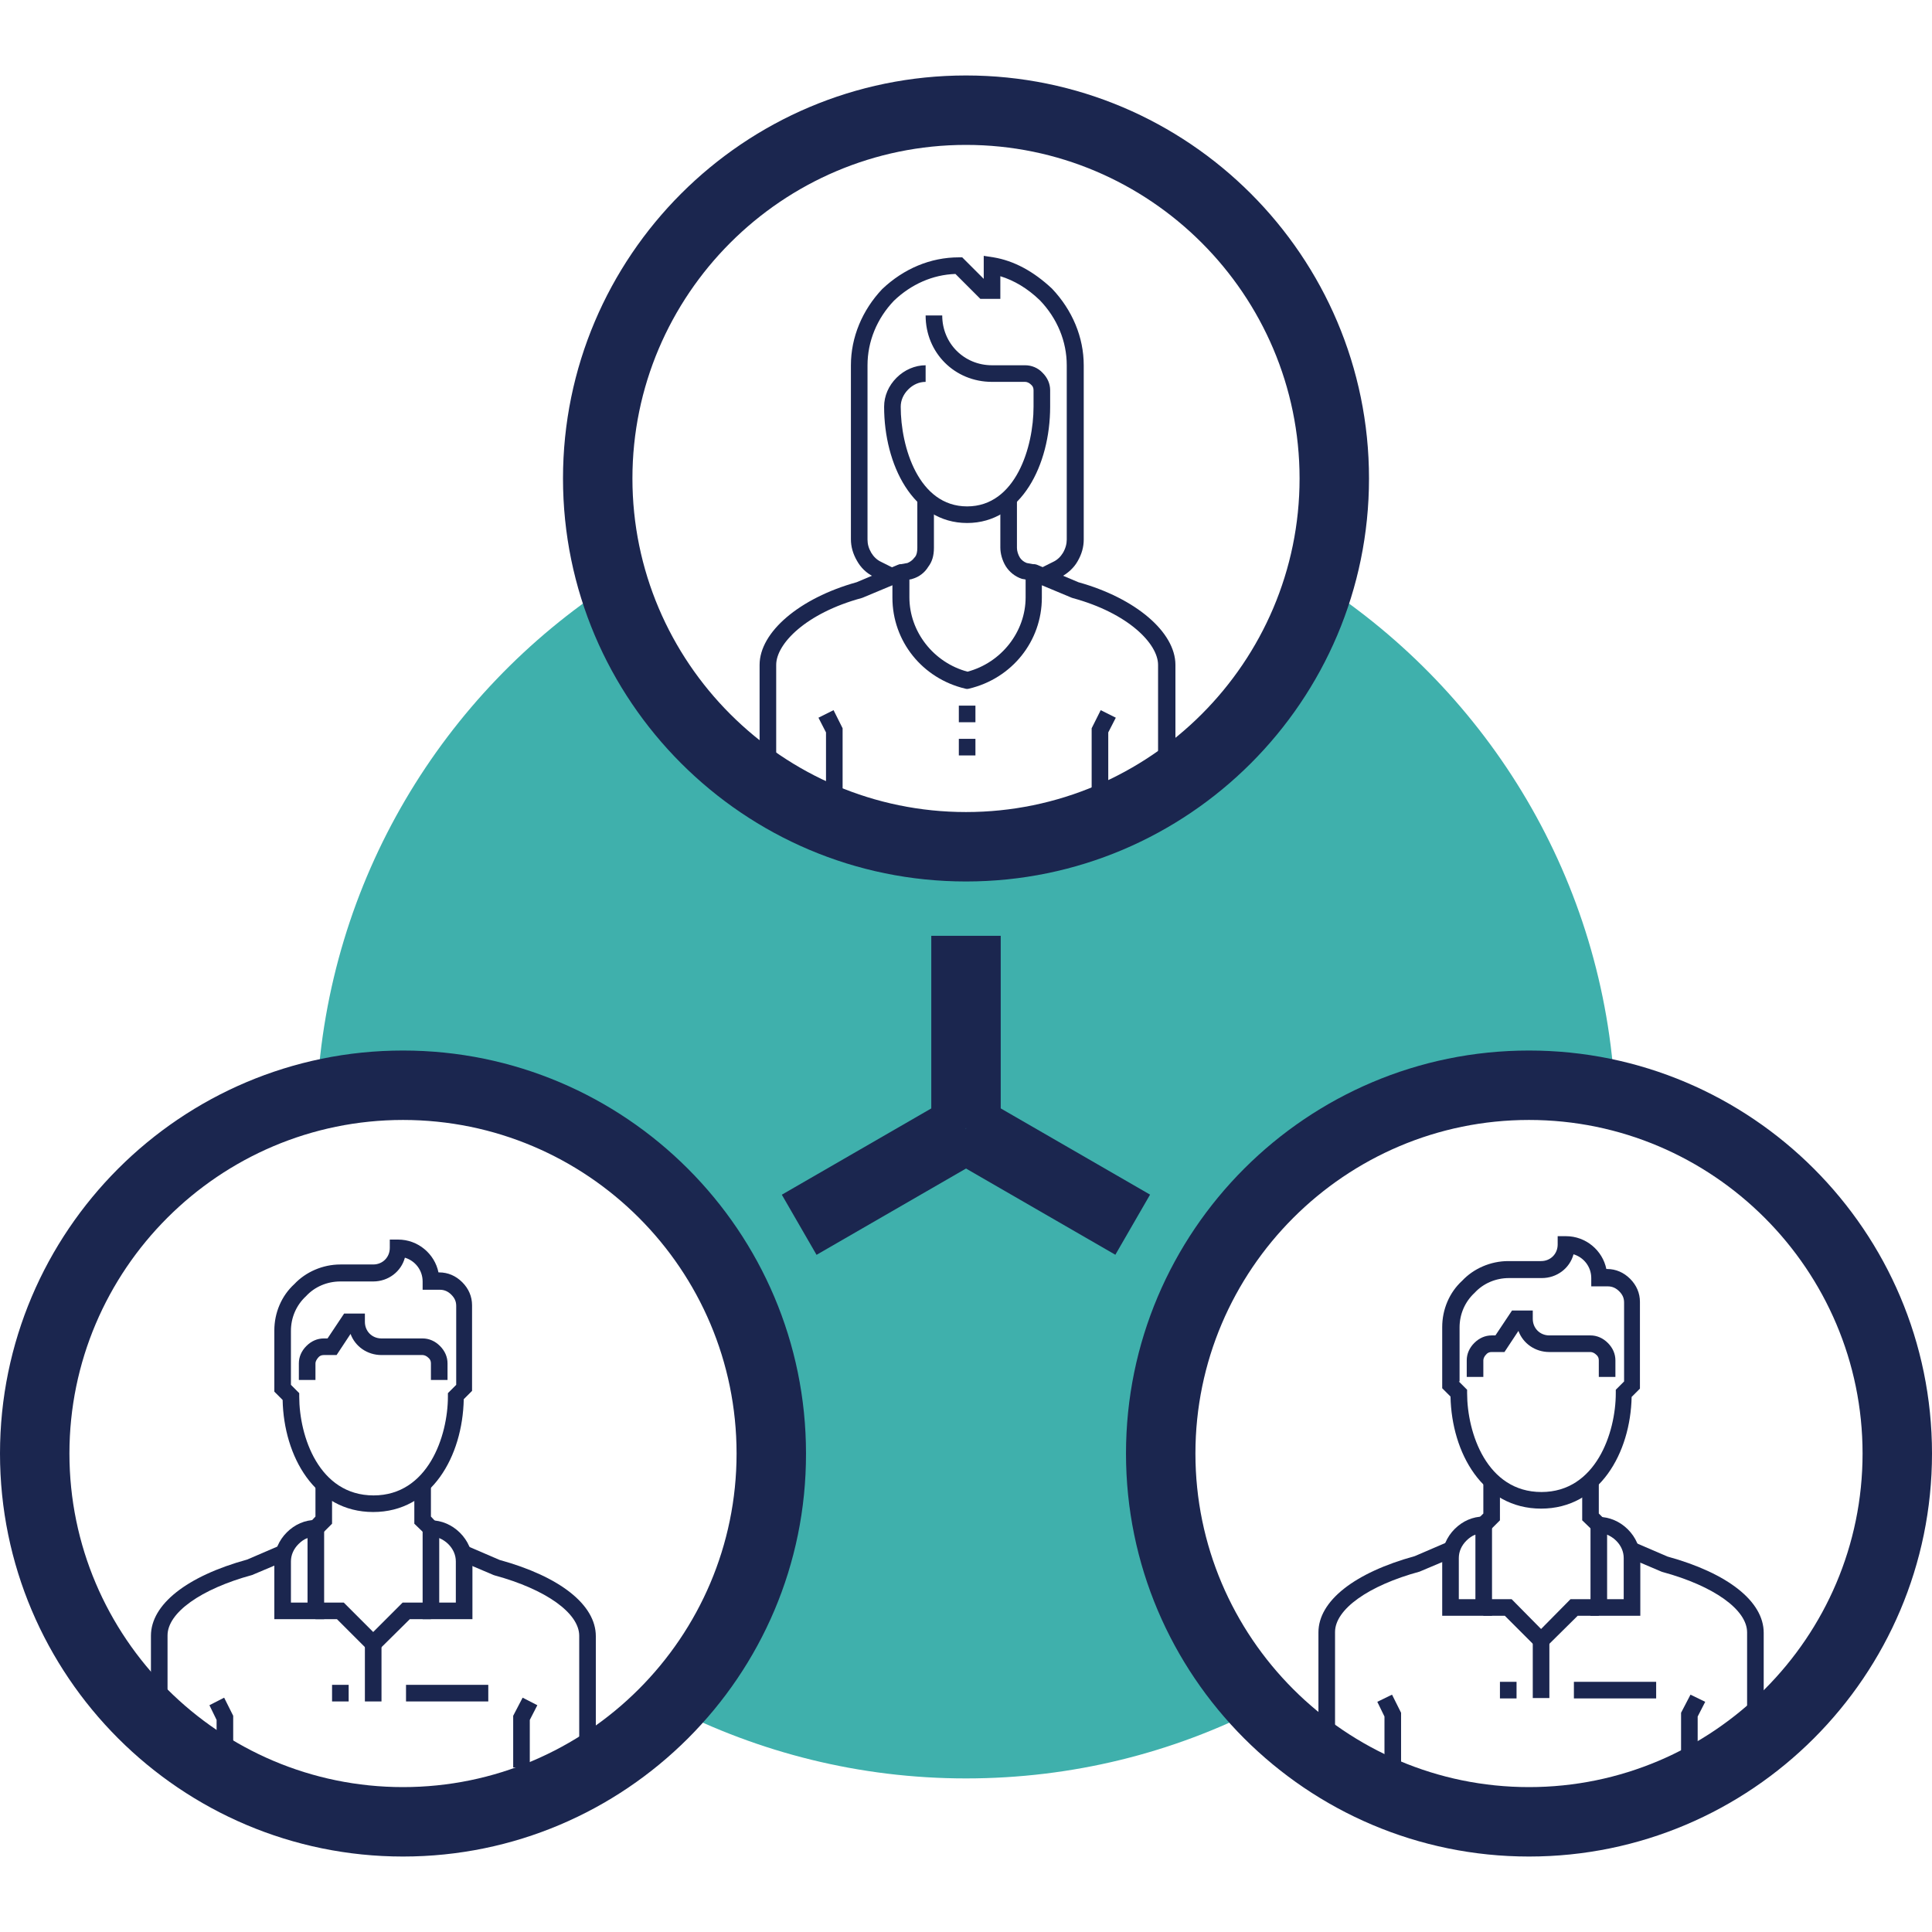
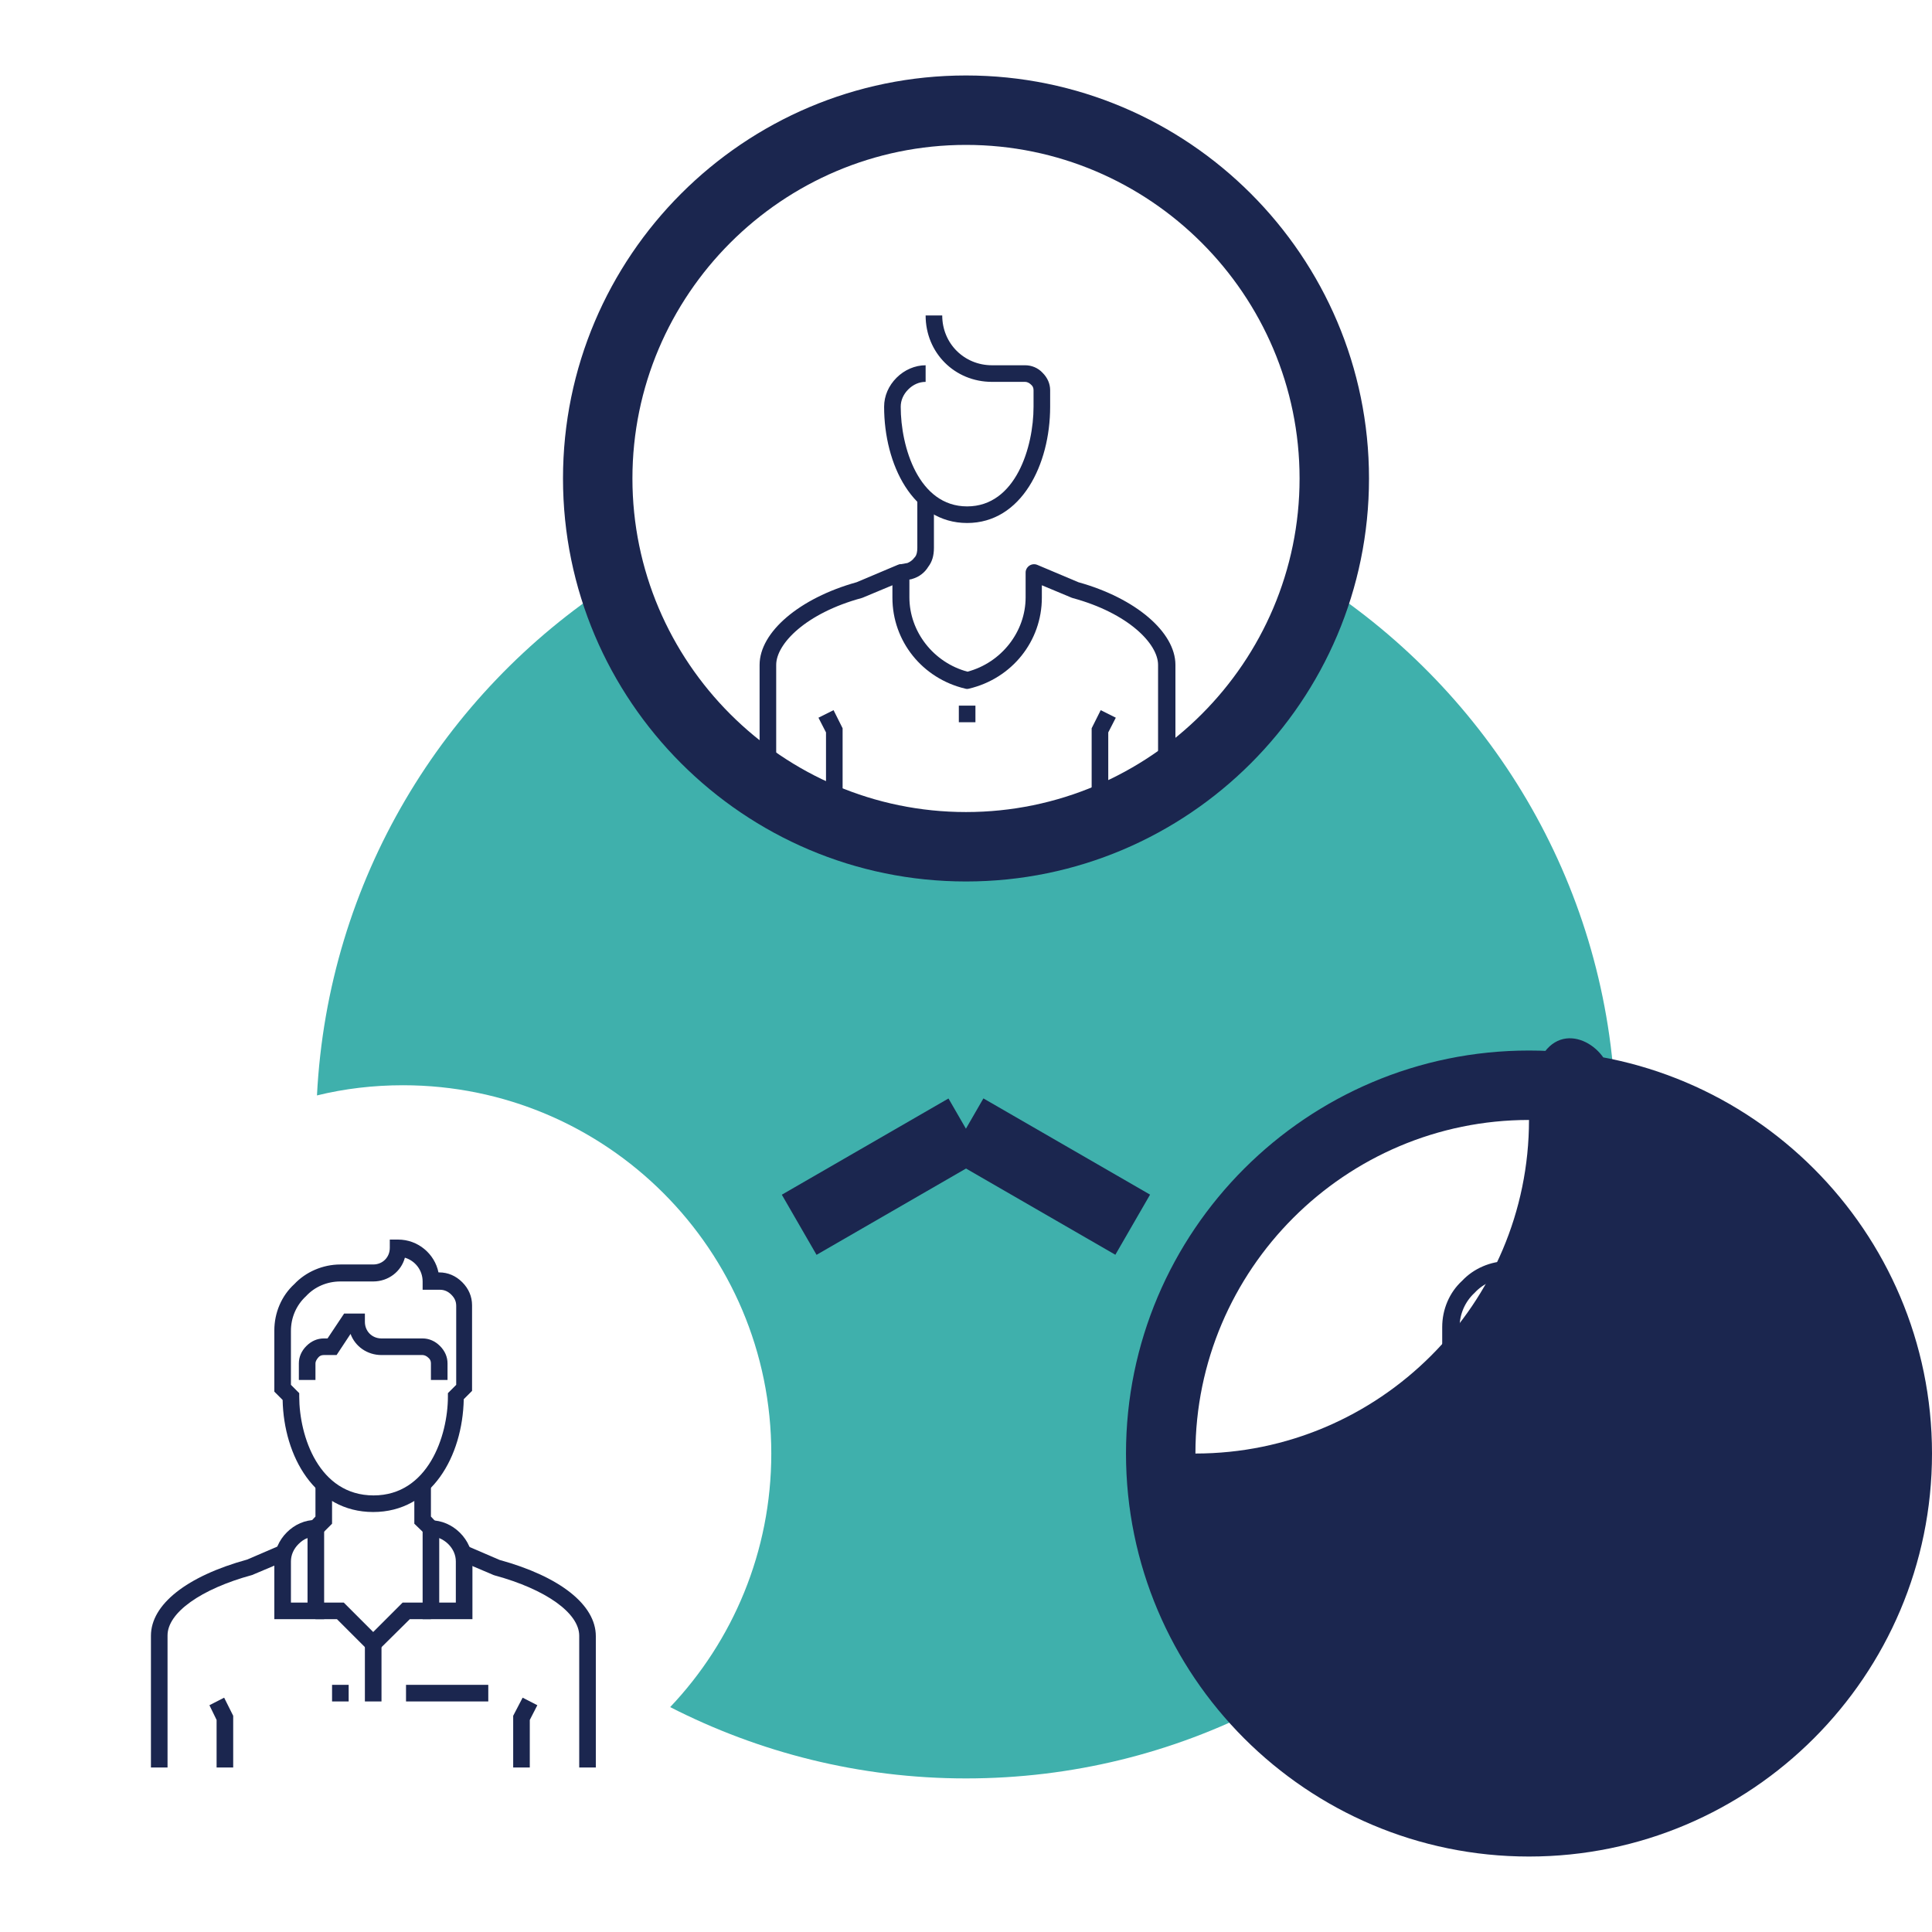
<svg xmlns="http://www.w3.org/2000/svg" version="1.1" id="Layer_1" x="0px" y="0px" viewBox="0 0 512 512" style="enable-background:new 0 0 512 512;" xml:space="preserve">
  <style type="text/css">
	.st-darkblue{fill:#1B264F;}
	.st-lightteal{fill:#3FB0AC;}
</style>
  <g>
    <g>
      <path class="st-darkblue" d="M98.9,400.7c-15.5,0-23.7-14.8-24-29.7l-2.2-2.2v-16.2c0-4.7,1.9-9.2,5.3-12.3c3-3.2,7.5-5.2,12.2-5.2h8.7    c2.5,0,4.4-1.9,4.4-4.4v-2.2h2.2c5.3,0,9.7,3.8,10.7,8.7h0.2c2.3,0,4.4,0.9,6.1,2.6c1.7,1.7,2.6,3.8,2.6,6.1v22.7l-2.2,2.2    C122.6,385.9,114.4,400.7,98.9,400.7z M77.1,367l2.2,2.2v0.9c0,10.5,5.2,26.2,19.7,26.2c14.4,0,19.7-15.7,19.7-26.2v-0.9l2.2-2.2    v-20.9c0-1.2-0.4-2.1-1.3-3c-0.9-0.9-1.9-1.3-3-1.3H112v-2.2c0-3-2-5.5-4.7-6.3c-1,3.7-4.4,6.3-8.4,6.3h-8.7    c-3.5,0-6.8,1.4-9.1,3.9c-2.6,2.4-4,5.7-4,9.2V367z" />
      <polygon class="st-darkblue" points="85.2,406.6 82.1,403.5 83.6,401.9 83.6,394.1 88,394.1 88,403.8   " />
      <polygon class="st-darkblue" points="112.7,406.6 109.8,403.8 109.8,394.1 114.2,394.1 114.2,401.9 115.7,403.5   " />
      <path class="st-darkblue" d="M118.6,365.7h-4.4v-4.4c0-0.6-0.2-1.1-0.7-1.5c-0.4-0.4-1-0.7-1.5-0.7h-10.9c-3.8,0-7-2.3-8.2-5.6l-3.7,5.6    h-3.4c-0.6,0-1.1,0.2-1.5,0.7s-0.7,1-0.7,1.5v4.4h-4.4v-4.4c0-1.7,0.7-3.3,2-4.6c1.3-1.3,2.9-2,4.6-2h1l4.4-6.6h5.5v2.2    c0,2.5,1.9,4.4,4.4,4.4H112c1.7,0,3.3,0.7,4.6,2c1.3,1.3,2,2.9,2,4.6V365.7z" />
    </g>
    <g>
      <path class="st-darkblue" d="M44.3,468.4H40v-34.9c0-8.3,9.5-15.8,25.5-20.2l8.6-3.7l1.7,4l-9,3.8c-13.6,3.7-22.4,10-22.4,16V468.4z" />
      <path class="st-darkblue" d="M157.9,468.4h-4.4v-34.9c0-6-8.8-12.3-22.4-16l-0.3-0.1l-8.7-3.7l1.7-4l8.6,3.7c16,4.4,25.5,11.9,25.5,20.2    V468.4z" />
    </g>
    <g>
      <rect x="96.7" y="435.6" class="st-darkblue" width="4.4" height="15.3" />
      <polygon class="st-darkblue" points="98.9,438.7 89.3,429.1 83.6,429.1 83.6,424.7 91.1,424.7 98.9,432.5 106.7,424.7 114.2,424.7     114.2,429.1 108.6,429.1   " />
      <path class="st-darkblue" d="M85.8,429.1H72.7v-15.3c0-2.8,1.2-5.6,3.3-7.7c2.1-2.1,4.8-3.3,7.7-3.3h2.2V429.1z M77.1,424.7h4.4v-17.1    c-0.9,0.3-1.7,0.9-2.4,1.6c-1.3,1.3-2,2.9-2,4.6V424.7z" />
      <path class="st-darkblue" d="M125.1,429.1H112v-26.2h2.2c2.8,0,5.6,1.2,7.7,3.3c2.1,2.1,3.3,4.8,3.3,7.7V429.1z M116.4,424.7h4.4v-10.9    c0-1.7-0.7-3.3-2-4.6c-0.7-0.7-1.5-1.2-2.4-1.6V424.7z" />
      <rect x="88" y="446.5" class="st-darkblue" width="4.4" height="4.4" />
      <rect x="107.6" y="446.5" class="st-darkblue" width="21.8" height="4.4" />
    </g>
    <g>
      <polygon class="st-darkblue" points="61.8,468.4 57.4,468.4 57.4,455.8 55.5,451.9 59.4,449.9 61.8,454.7   " />
      <polygon class="st-darkblue" points="140.4,468.4 136,468.4 136,454.7 138.5,449.9 142.4,451.9 140.4,455.8   " />
    </g>
  </g>
  <g>
    <g>
      <path class="st-darkblue" d="M408.4,399.8c-15.5,0-23.7-14.8-24-29.7l-2.2-2.2v-16.2c0-4.7,1.9-9.2,5.3-12.3c3-3.2,7.5-5.2,12.2-5.2h8.7    c2.5,0,4.4-1.9,4.4-4.4v-2.2h2.2c5.3,0,9.7,3.8,10.7,8.7h0.2c2.3,0,4.4,0.9,6.1,2.6c1.7,1.7,2.6,3.8,2.6,6.1V368l-2.2,2.2    C432.1,385,423.9,399.8,408.4,399.8z M386.6,366.1l2.2,2.2v0.9c0,10.5,5.2,26.2,19.7,26.2c14.4,0,19.7-15.7,19.7-26.2v-0.9    l2.2-2.2v-20.9c0-1.2-0.4-2.1-1.3-3c-0.9-0.9-1.9-1.3-3-1.3h-4.4v-2.2c0-3-2-5.5-4.7-6.3c-1,3.7-4.4,6.3-8.4,6.3h-8.7    c-3.5,0-6.8,1.4-9.1,3.9c-2.6,2.4-4,5.7-4,9.2V366.1z" />
      <polygon class="st-darkblue" points="394.7,405.7 391.6,402.6 393.1,401.1 393.1,393.3 397.5,393.3 397.5,402.9   " />
      <polygon class="st-darkblue" points="422.2,405.7 419.3,402.9 419.3,393.3 423.7,393.3 423.7,401.1 425.2,402.6   " />
      <path class="st-darkblue" d="M428.1,364.9h-4.4v-4.4c0-0.6-0.2-1.1-0.7-1.5c-0.4-0.4-1-0.7-1.5-0.7h-10.9c-3.8,0-7-2.3-8.2-5.6l-3.7,5.6    h-3.4c-0.6,0-1.1,0.2-1.5,0.7c-0.4,0.4-0.7,1-0.7,1.5v4.4h-4.4v-4.4c0-1.7,0.7-3.3,2-4.6c1.3-1.3,2.9-2,4.6-2h1l4.4-6.6h5.5v2.2    c0,2.5,1.9,4.4,4.4,4.4h10.9c1.7,0,3.3,0.7,4.6,2c1.3,1.3,2,2.9,2,4.6V364.9z" />
    </g>
    <g>
      <path class="st-darkblue" d="M353.8,467.5h-4.4v-34.9c0-8.3,9.5-15.8,25.5-20.2l8.6-3.7l1.7,4l-9,3.8c-13.6,3.7-22.4,10-22.4,16V467.5z" />
      <path class="st-darkblue" d="M467.4,467.5H463v-34.9c0-6-8.8-12.3-22.4-16l-0.3-0.1l-8.7-3.7l1.7-4l8.6,3.7c16,4.4,25.5,11.9,25.5,20.2    V467.5z" />
    </g>
    <g>
      <rect x="406.2" y="434.7" class="st-darkblue" width="4.4" height="15.3" />
      <polygon class="st-darkblue" points="408.4,437.8 398.8,428.2 393.1,428.2 393.1,423.8 400.6,423.8 408.4,431.7 416.2,423.8 423.7,423.8     423.7,428.2 418.1,428.2   " />
      <path class="st-darkblue" d="M395.3,428.2h-13.1v-15.3c0-2.8,1.2-5.6,3.3-7.7c2.1-2.1,4.8-3.3,7.7-3.3h2.2V428.2z M386.6,423.8h4.4v-17.1    c-0.9,0.3-1.7,0.9-2.4,1.6c-1.3,1.3-2,2.9-2,4.6V423.8z" />
      <path class="st-darkblue" d="M434.6,428.2h-13.1V402h2.2c2.8,0,5.6,1.2,7.7,3.3c2.1,2.1,3.3,4.8,3.3,7.7V428.2z M425.9,423.8h4.4v-10.9    c0-1.7-0.7-3.3-2-4.6c-0.7-0.7-1.5-1.2-2.4-1.6V423.8z" />
      <rect x="397.5" y="445.7" class="st-darkblue" width="4.4" height="4.4" />
      <rect x="417.1" y="445.7" class="st-darkblue" width="21.8" height="4.4" />
    </g>
    <g>
      <polygon class="st-darkblue" points="371.3,467.5 366.9,467.5 366.9,454.9 365,451 368.9,449.1 371.3,453.9   " />
      <polygon class="st-darkblue" points="449.9,467.5 445.5,467.5 445.5,453.9 448,449.1 451.9,451 449.9,454.9   " />
    </g>
  </g>
  <g>
    <path class="st-lightteal" d="M307.6,385.2c0-53.9,43.7-97.6,97.6-97.6c7.9,0,15.5,1,22.8,2.7c-2.8-57-33.4-106.6-78.4-135.8   c-11.9,40.4-49.3,69.9-93.6,69.9c-44.3,0-81.7-29.5-93.6-69.9c-45,29.2-75.5,78.8-78.4,135.8c7.3-1.8,15-2.7,22.8-2.7   c53.9,0,97.6,43.7,97.6,97.6c0,26-10.2,49.7-26.8,67.2c23.5,12,50.1,18.9,78.4,18.9c28.2,0,54.9-6.8,78.4-18.9   C317.8,434.9,307.6,411.2,307.6,385.2z" />
    <g>
      <g>
        <g>
-           <path class="st-darkblue" d="M277.1,154.8l-2-3.9l4-2c1.1-0.5,2-1.4,2.6-2.4c0.7-1.2,1-2.4,1-3.5V96.8c0-6.3-2.5-12.4-7.1-17.2      c-3.3-3.2-6.9-5.3-10.5-6.4v6h-5.3l-6.6-6.6c-6,0.2-11.7,2.7-16.3,7.1c-4.5,4.7-7,10.8-7,17.1V143c0,1.2,0.3,2.3,1,3.5      c0.6,1,1.5,1.9,2.6,2.4l4,2l-2,3.9l-4-2c-1.9-0.9-3.4-2.4-4.4-4.2c-1.1-1.9-1.6-3.8-1.6-5.7V96.8c0-7.4,3-14.6,8.3-20.2      c5.7-5.4,12.8-8.4,20.3-8.4h0.9l5.7,5.7v-6.1l2.6,0.4c5.4,0.9,10.6,3.7,15.5,8.3c5.4,5.7,8.4,12.9,8.4,20.3V143      c0,1.9-0.5,3.8-1.6,5.7c-1,1.8-2.6,3.2-4.4,4.2L277.1,154.8z" />
          <path class="st-darkblue" d="M256.3,138.6c-14.4,0-22-15.5-22-30.8c0-2.9,1.2-5.6,3.3-7.7c2.1-2.1,4.9-3.3,7.7-3.3v4.4      c-1.7,0-3.3,0.7-4.6,2c-1.3,1.3-2,2.9-2,4.6c0,10.6,4.7,26.4,17.6,26.4c12.9,0,17.6-15.8,17.6-26.4v-4.4c0-0.6-0.2-1.1-0.7-1.5      c-0.4-0.4-1-0.7-1.5-0.7h-8.8c-9.9,0-17.6-7.7-17.6-17.6h4.4c0,7.4,5.8,13.2,13.2,13.2h8.8c1.7,0,3.4,0.7,4.6,2      c1.3,1.3,2,2.9,2,4.6v4.4C278.3,123.1,270.7,138.6,256.3,138.6z" />
          <path class="st-darkblue" d="M239.1,153.9l-0.8-4.3l2.2-0.4c0.7-0.3,1.4-0.8,1.8-1.4l0.2-0.2c0.4-0.5,0.6-1.3,0.6-2.4V132h4.4v13.2      c0,2.1-0.5,3.7-1.5,5c-0.9,1.5-2.4,2.7-4.2,3.2l-0.3,0.1L239.1,153.9z" />
-           <path class="st-darkblue" d="M273.5,153.9l-2.7-0.5c-1.8-0.6-3.3-1.8-4.3-3.4c-0.9-1.5-1.4-3.3-1.4-4.9V132h4.4v13.2      c0,0.8,0.3,1.8,0.8,2.6c0.4,0.6,1,1.1,1.8,1.4l2.2,0.4L273.5,153.9z" />
        </g>
        <g>
          <polygon class="st-darkblue" points="223.3,209 218.9,209 218.9,194.1 216.9,190.2 220.9,188.2 223.3,193     " />
          <polygon class="st-darkblue" points="293.7,209 289.3,209 289.3,193 291.7,188.2 295.7,190.2 293.7,194.1     " />
          <path class="st-darkblue" d="M311.3,209h-4.4v-32.8c0-5.6-7.9-13.7-22.6-17.7c-0.1,0-0.2-0.1-0.3-0.1l-7.9-3.3v3.3      c0,11.5-7.9,21.4-19.3,24.1c-0.3,0.1-0.7,0.1-1,0c-11.4-2.7-19.3-12.6-19.3-24.1v-3.3l-7.9,3.3c-0.1,0-0.2,0.1-0.3,0.1      c-14.7,4-22.6,12.1-22.6,17.7V209h-4.4v-32.8c0-8.7,10.6-17.7,25.7-21.9l10.9-4.6c0.7-0.3,1.5-0.2,2.1,0.2c0.6,0.4,1,1.1,1,1.8      v6.6c0,9.1,6.4,17.3,15.4,19.7c9-2.4,15.4-10.6,15.4-19.7v-6.6c0-0.7,0.4-1.4,1-1.8c0.6-0.4,1.4-0.5,2.1-0.2l10.9,4.6      c15.1,4.2,25.7,13.2,25.7,21.9V209L311.3,209z" />
        </g>
        <g>
          <rect x="254.1" y="187" class="st-darkblue" width="4.4" height="4.4" />
-           <rect x="254.1" y="195.8" class="st-darkblue" width="4.4" height="4.4" />
        </g>
      </g>
-       <rect x="246.8" y="248" class="st-darkblue" width="18.4" height="51" />
      <rect x="208.4" y="302.6" transform="matrix(0.866 -0.5 0.5 0.866 -124.584 158.759)" class="st-darkblue" width="51" height="18.4" />
      <rect x="268.9" y="286.3" transform="matrix(0.5 -0.866 0.866 0.5 -130.972 396.741)" class="st-darkblue" width="18.4" height="51" />
      <path class="st-darkblue" d="M256,233.6c-58.9,0-106.8-47.9-106.8-106.8S197.1,20,256,20s106.8,47.9,106.8,106.8S314.9,233.6,256,233.6z     M256,38.4c-48.7,0-88.4,39.7-88.4,88.4s39.7,88.4,88.4,88.4s88.4-39.7,88.4-88.4S304.7,38.4,256,38.4z" />
-       <path class="st-darkblue" d="M405.2,492c-58.9,0-106.8-47.9-106.8-106.8s47.9-106.8,106.8-106.8S512,326.3,512,385.2S464.1,492,405.2,492z     M405.2,296.8c-48.7,0-88.4,39.7-88.4,88.4s39.7,88.4,88.4,88.4c48.7,0,88.4-39.7,88.4-88.4S453.9,296.8,405.2,296.8z" />
-       <path class="st-darkblue" d="M106.8,492C47.9,492,0,444.1,0,385.2c0-58.9,47.9-106.8,106.8-106.8s106.8,47.9,106.8,106.8    C213.7,444.1,165.7,492,106.8,492z M106.8,296.8c-48.7,0-88.4,39.7-88.4,88.4c0,48.7,39.7,88.4,88.4,88.4s88.4-39.7,88.4-88.4    C195.2,336.4,155.6,296.8,106.8,296.8z" />
+       <path class="st-darkblue" d="M405.2,492c-58.9,0-106.8-47.9-106.8-106.8s47.9-106.8,106.8-106.8S512,326.3,512,385.2S464.1,492,405.2,492z     M405.2,296.8c-48.7,0-88.4,39.7-88.4,88.4c48.7,0,88.4-39.7,88.4-88.4S453.9,296.8,405.2,296.8z" />
    </g>
  </g>
</svg>